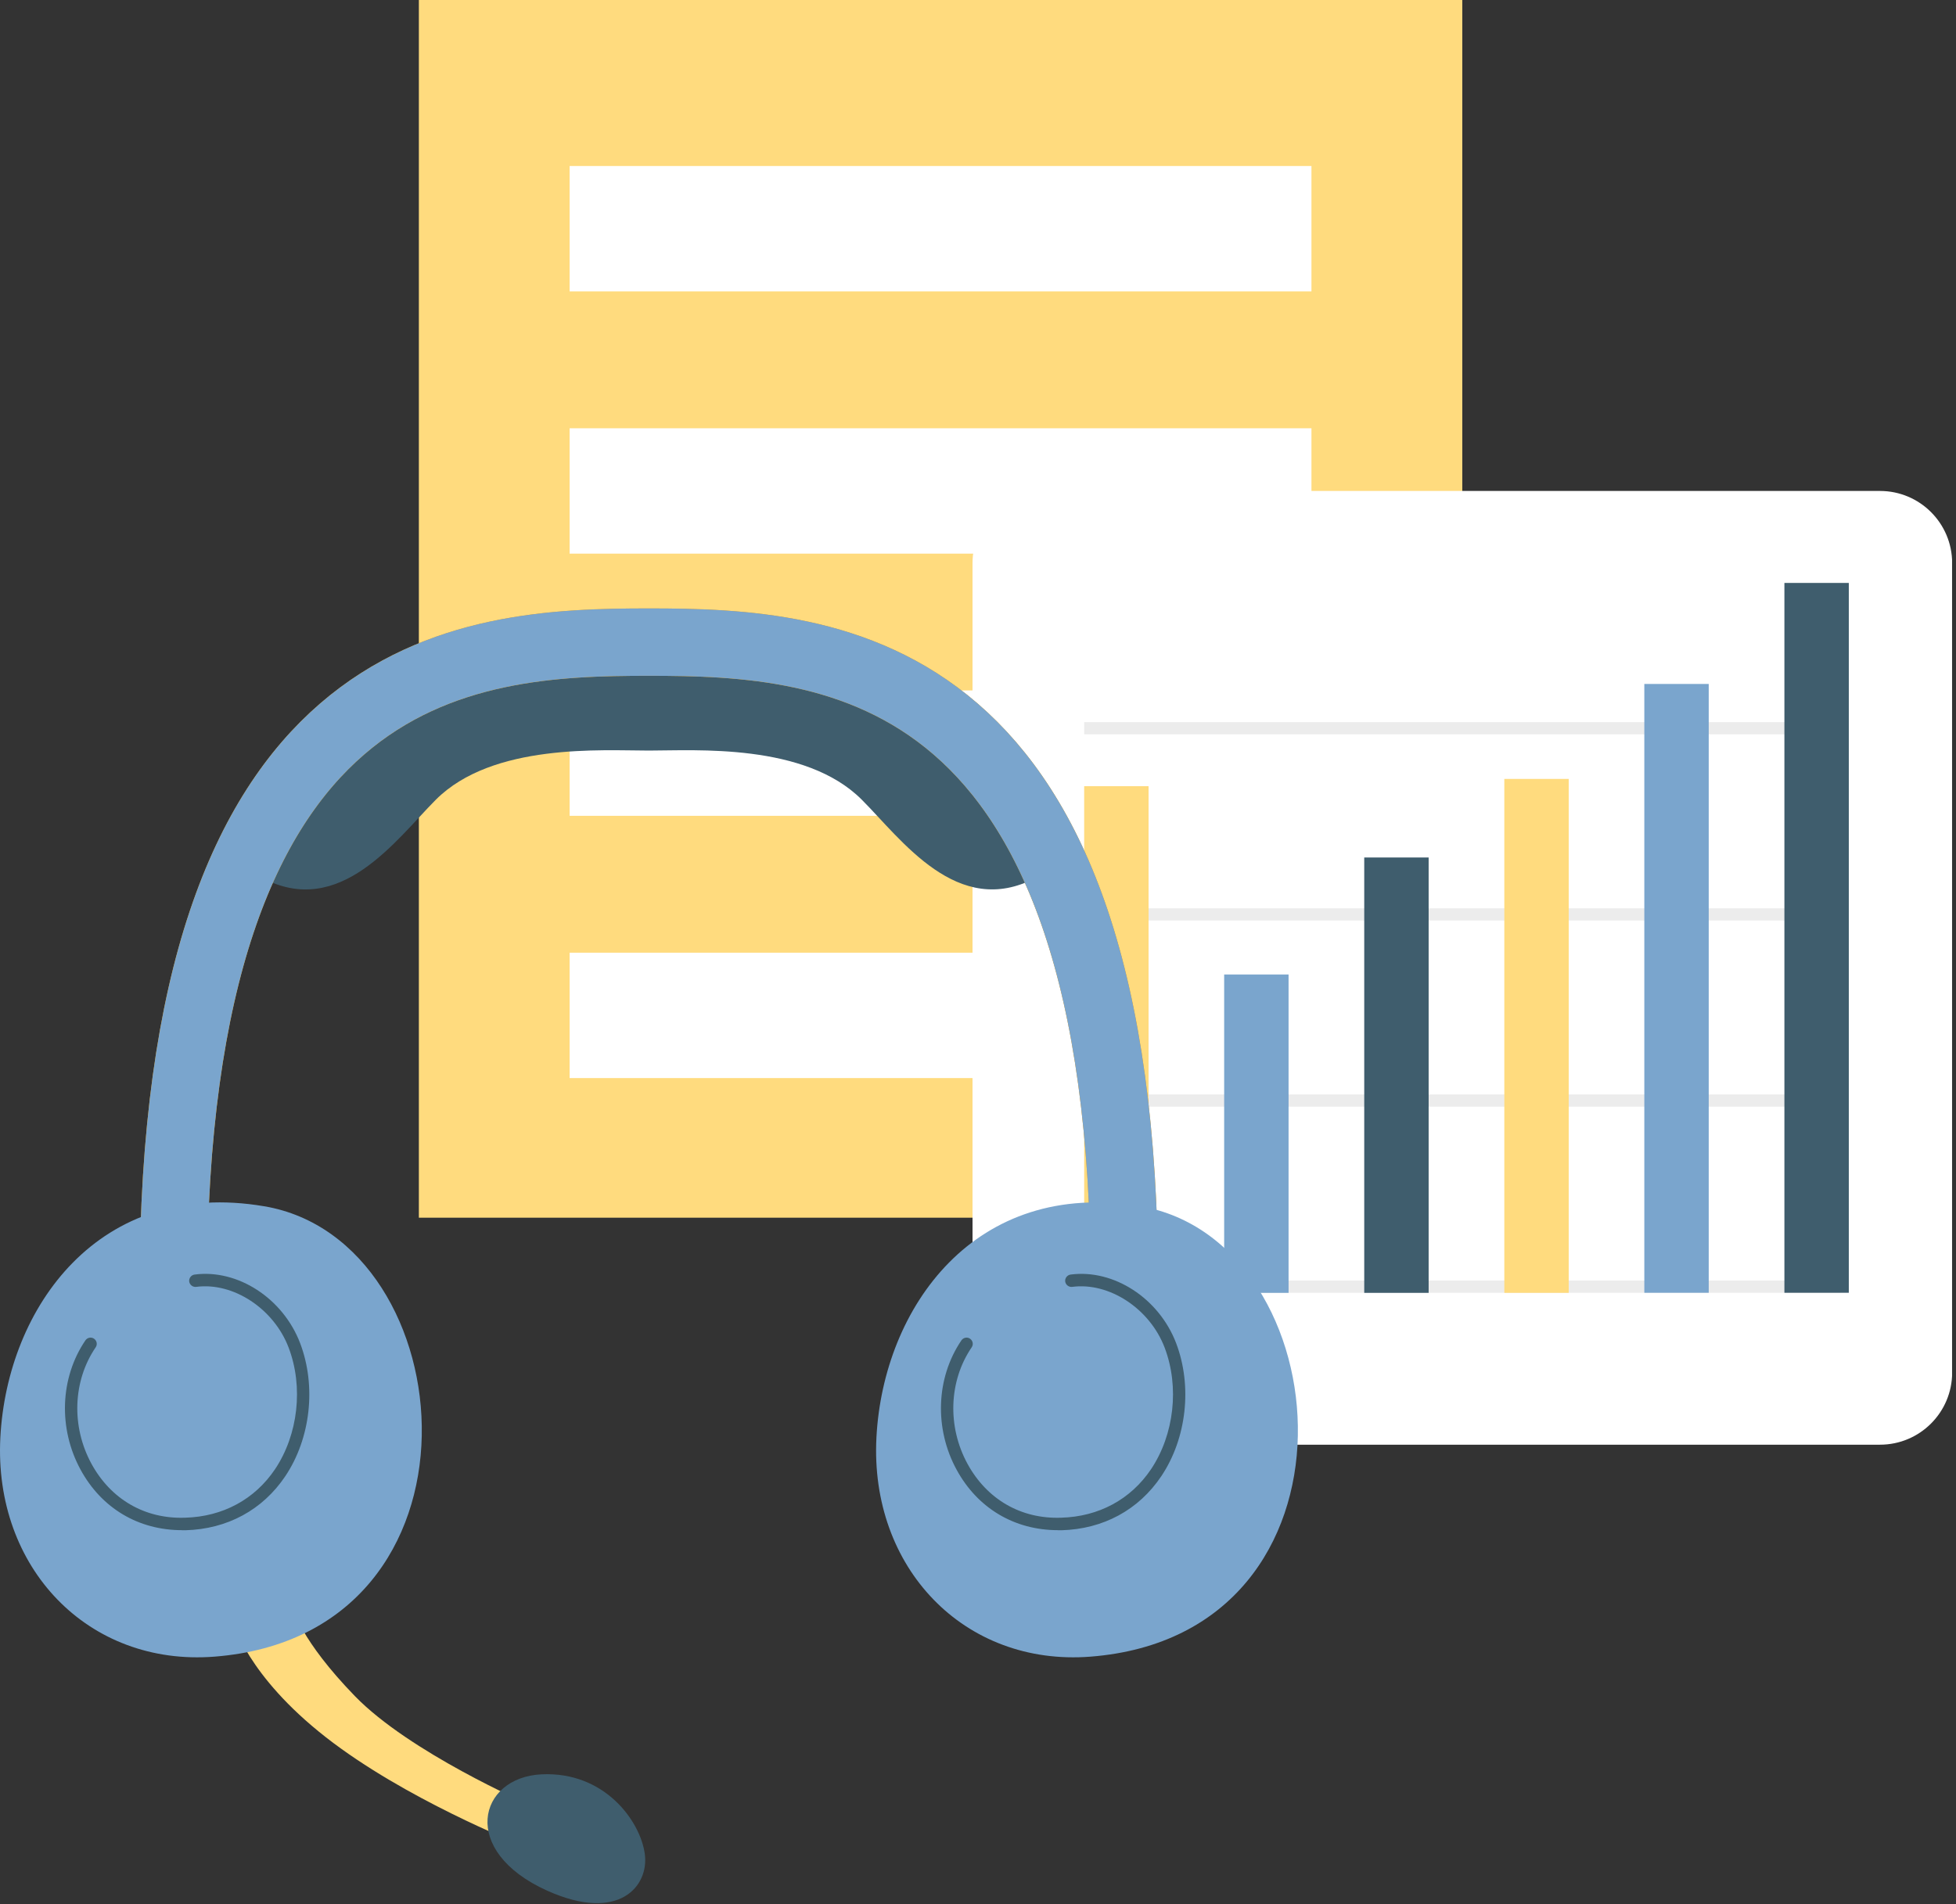
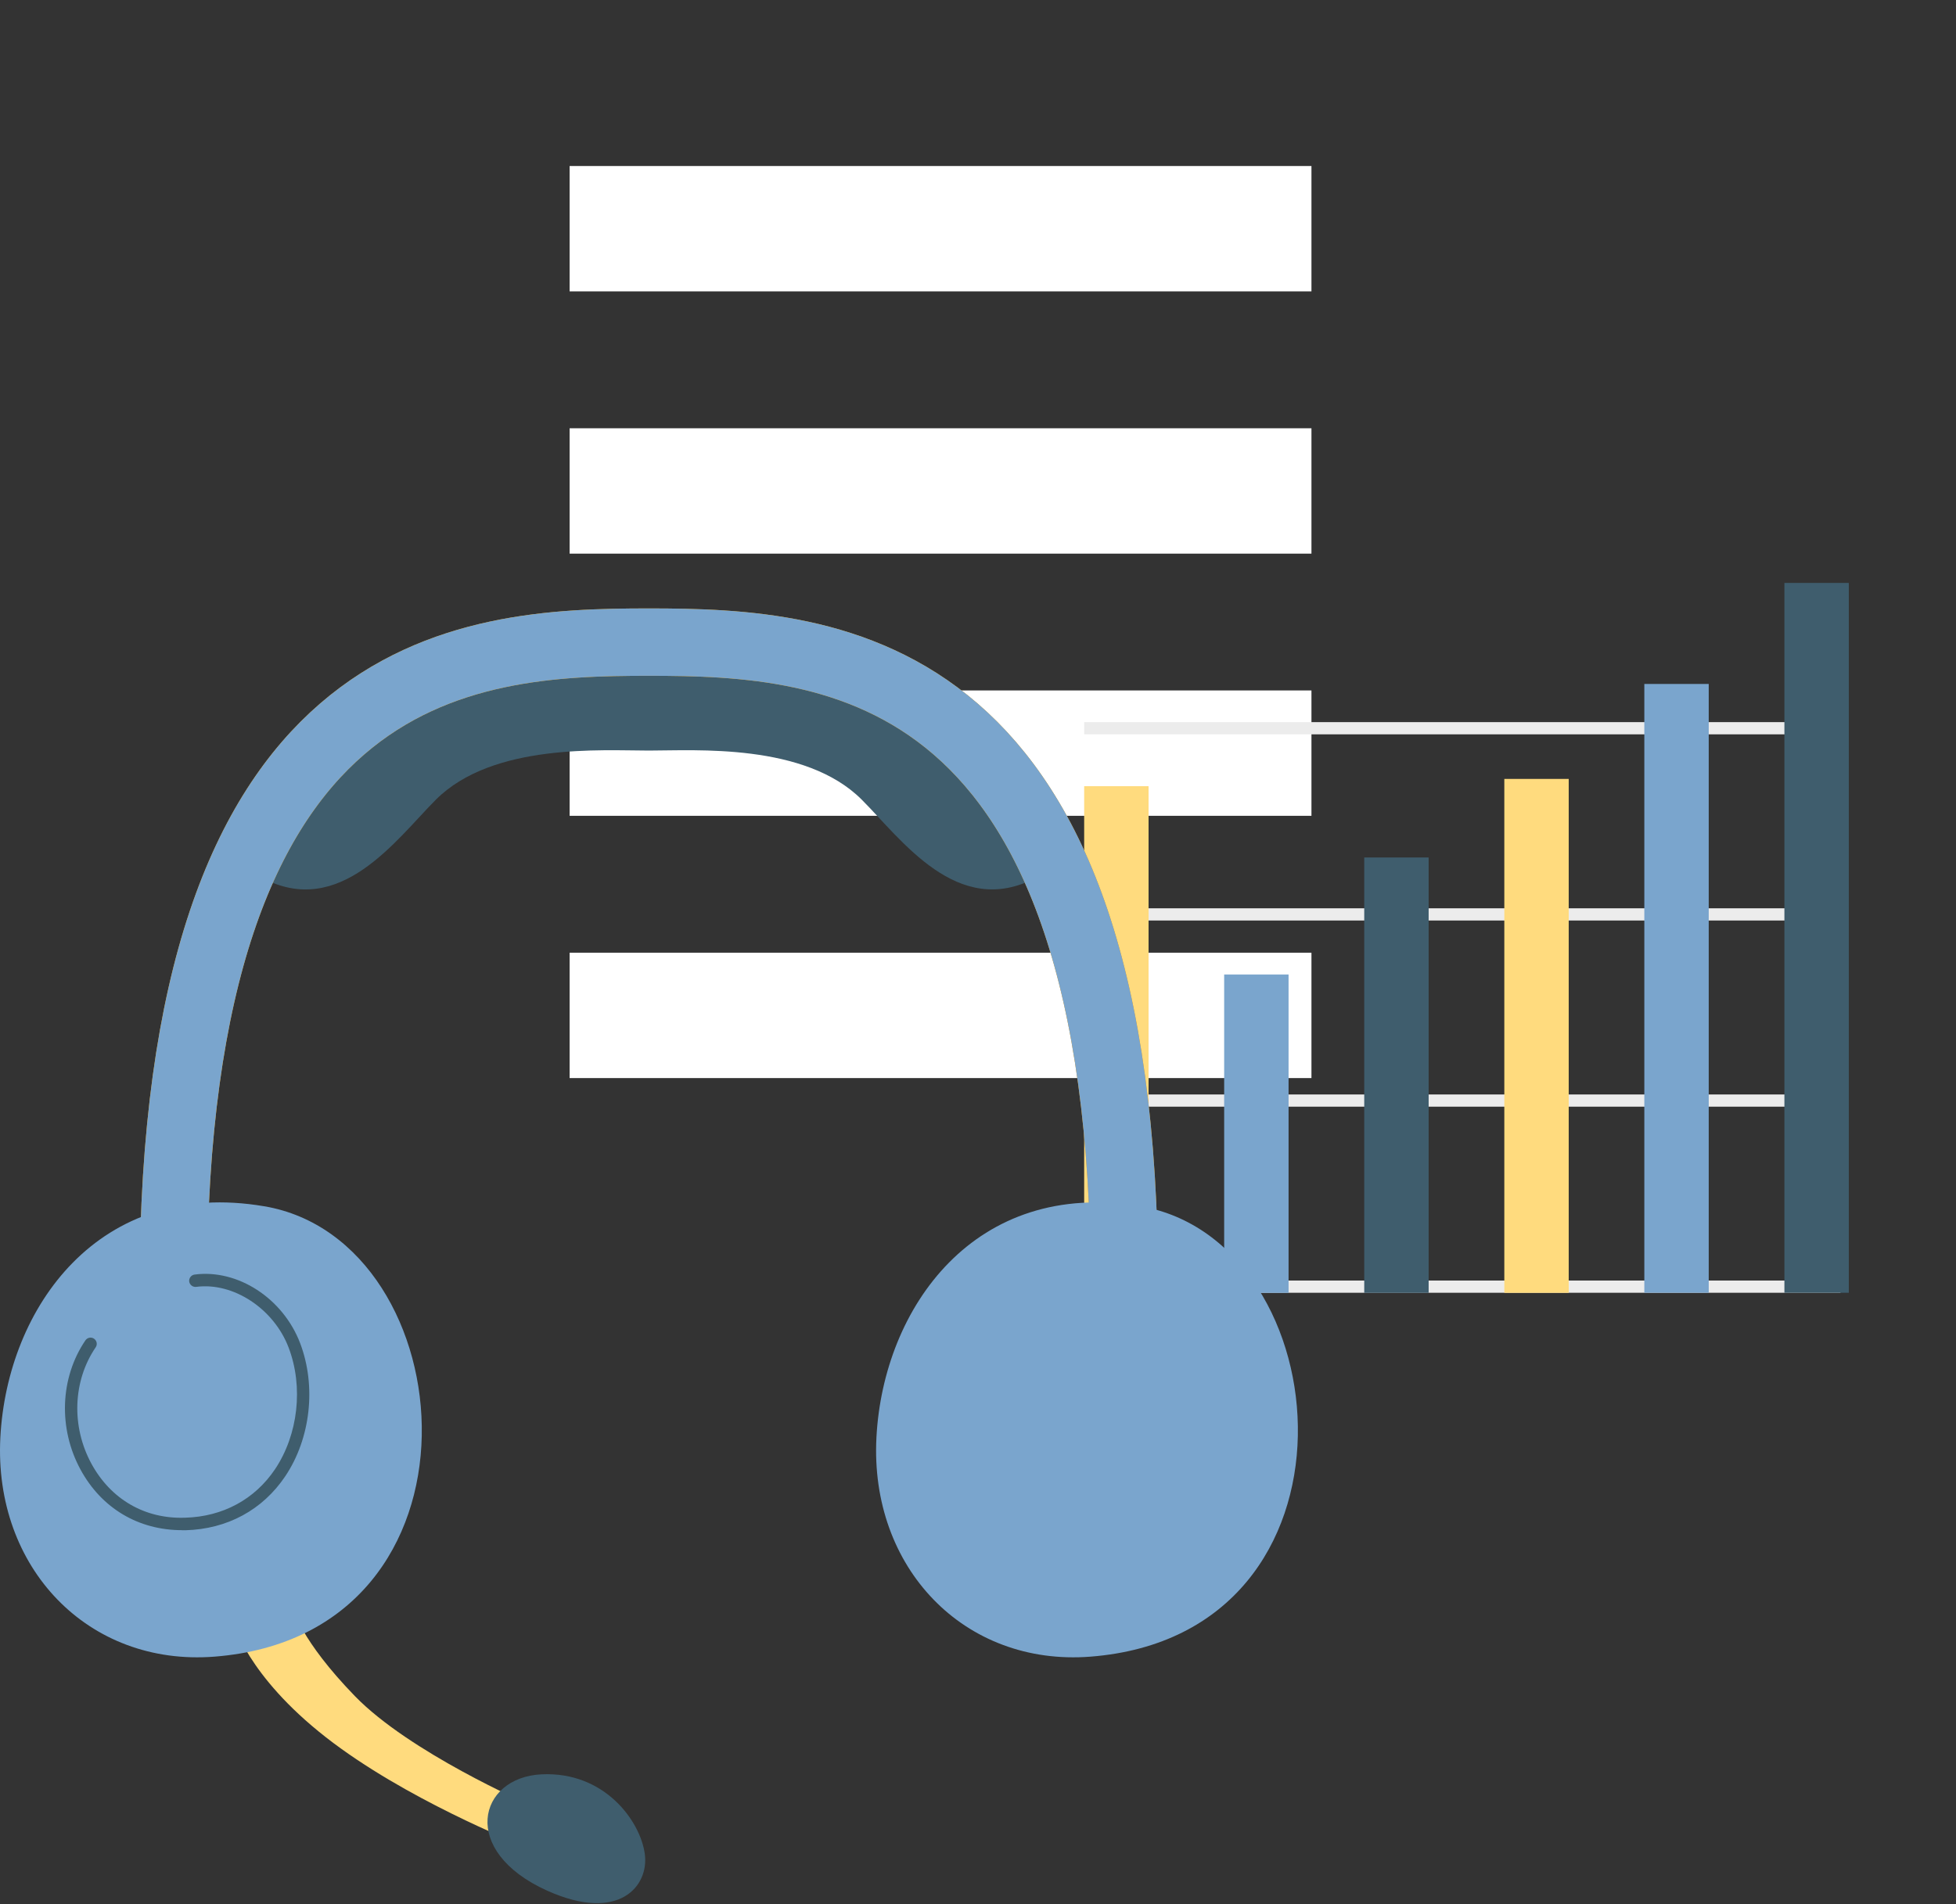
<svg xmlns="http://www.w3.org/2000/svg" width="229" height="223" viewBox="0 0 229 223" fill="none">
  <rect x="0" y="0" width="229" height="223" fill="#333333" stroke="none" />
  <g clip-path="url(#clip0_622_16158)">
-     <path d="M171.199 0H49.039V142.59H171.199V0Z" fill="#FFDB7E" />
+     <path d="M171.199 0H49.039H171.199V0Z" fill="#FFDB7E" />
    <path d="M153.539 19.44H66.689V34.12H153.539V19.44Z" fill="white" />
    <path d="M153.539 50.15H66.689V64.83H153.539V50.15Z" fill="white" />
    <path d="M153.539 80.85H66.689V95.53H153.539V80.85Z" fill="white" />
    <path d="M153.539 111.56H66.689V126.24H153.539V111.56Z" fill="white" />
-     <path d="M220.099 57.49H122.309C117.643 57.49 113.859 61.273 113.859 65.94V160.72C113.859 165.387 117.643 169.17 122.309 169.17H220.099C224.766 169.17 228.549 165.387 228.549 160.72V65.94C228.549 61.273 224.766 57.49 220.099 57.49Z" fill="white" />
    <path d="M215.48 84.56H126.93V85.99H215.48V84.56Z" fill="#ECECEC" />
    <path d="M215.48 106.36H126.93V107.79H215.48V106.36Z" fill="#ECECEC" />
    <path d="M215.48 128.16H126.93V129.59H215.48V128.16Z" fill="#ECECEC" />
    <path d="M215.48 149.95H126.93V151.38H215.48V149.95Z" fill="#ECECEC" />
    <path d="M134.47 92.06H126.93V151.39H134.47V92.06Z" fill="#FFDB7E" />
    <path d="M150.86 114.11H143.32V151.39H150.86V114.11Z" fill="#7AA5CD" />
    <path d="M167.259 100.41H159.719V151.39H167.259V100.41Z" fill="#3F5D6D" />
    <path d="M183.659 91.21H176.119V151.39H183.659V91.21Z" fill="#FFDB7E" />
    <path d="M200.05 80.09H192.51V151.38H200.05V80.09Z" fill="#7AA5CD" />
    <path d="M216.45 68.26H208.91V151.38H216.45V68.26Z" fill="#3F5D6D" />
    <path d="M75.971 75.2C61.171 75.2 40.051 74.16 29.801 100.77L30.671 102.79C39.821 107.65 46.381 98.3 51.031 93.64C57.681 86.99 70.501 87.89 75.961 87.89C81.421 87.89 94.241 86.98 100.891 93.64C105.541 98.29 112.111 107.64 121.251 102.79L122.121 100.77C111.871 74.16 90.751 75.2 75.951 75.2H75.971Z" fill="#3F5D6D" />
    <path d="M131.649 150.89C131.649 77.12 97.519 75.19 75.969 75.19C54.419 75.19 20.289 77.11 20.289 150.89" stroke="#F59C00" stroke-width="7.89" stroke-miterlimit="10" />
    <path d="M131.649 150.89C131.649 77.12 97.519 75.19 75.969 75.19C54.419 75.19 20.289 77.11 20.289 150.89" stroke="#7AA5CD" stroke-width="7.89" stroke-miterlimit="10" />
    <path d="M27.311 189.98C27.311 189.98 28.91 196.2 38.141 203.42C47.361 210.64 60.73 215.92 60.73 215.92L61.8 211.24C61.8 211.24 47.961 205.22 41.55 198.61C35.13 191.99 34.331 188.38 34.331 188.38L27.311 189.98Z" fill="#FFDB7E" />
    <path d="M63.41 207.77C70.829 207.42 74.98 213.29 75.49 217.09C76.01 220.89 72.439 225.15 64.1 221.41C53.73 216.76 55.989 208.12 63.41 207.77Z" fill="#3F5D6D" />
    <path d="M30.921 141.25C11.611 137.97 0.841 153.08 0.041 168.32C-0.759 183.56 10.311 195.15 25.111 193.99C58.401 191.38 54.591 145.26 30.931 141.25H30.921Z" fill="#7AA5CD" />
    <path d="M21.311 179.18C16.211 179.18 11.901 176.62 9.441 172.11C6.801 167.28 7.021 161.33 10.001 156.95C10.231 156.62 10.681 156.53 11.011 156.76C11.341 156.99 11.431 157.44 11.201 157.77C8.521 161.7 8.331 167.05 10.711 171.41C12.971 175.55 16.951 177.89 21.671 177.72C26.081 177.6 29.821 175.58 32.201 172.04C34.911 167.99 35.541 162.4 33.791 157.8C32.051 153.23 27.301 150.12 22.971 150.69C22.581 150.74 22.211 150.46 22.151 150.07C22.101 149.67 22.381 149.31 22.771 149.25C27.831 148.58 33.141 152.03 35.141 157.29C37.051 162.32 36.371 168.43 33.401 172.86C30.751 176.81 26.601 179.06 21.701 179.19C21.561 179.19 21.431 179.19 21.291 179.19L21.311 179.18Z" fill="#3F5D6D" />
    <path d="M133.489 141.25C114.179 137.98 103.409 153.08 102.609 168.32C101.809 183.56 112.879 195.15 127.679 193.99C160.969 191.38 157.159 145.26 133.499 141.25H133.489Z" fill="#7AA5CD" />
-     <path d="M123.87 179.18C118.77 179.18 114.46 176.62 112 172.11C109.36 167.28 109.58 161.33 112.56 156.95C112.79 156.62 113.24 156.53 113.57 156.76C113.9 156.99 113.99 157.44 113.76 157.77C111.08 161.7 110.89 167.05 113.27 171.41C115.53 175.55 119.51 177.89 124.23 177.72C128.64 177.6 132.38 175.58 134.76 172.04C137.47 167.99 138.1 162.4 136.35 157.8C134.61 153.23 129.86 150.12 125.53 150.69C125.14 150.74 124.77 150.46 124.71 150.07C124.66 149.67 124.94 149.31 125.33 149.25C130.39 148.58 135.7 152.03 137.7 157.29C139.61 162.32 138.93 168.43 135.96 172.86C133.31 176.81 129.16 179.06 124.26 179.19C124.12 179.19 123.99 179.19 123.85 179.19L123.87 179.18Z" fill="#3F5D6D" />
  </g>
  <defs>
    <clipPath id="clip0_622_16158">
      <rect width="228.54" height="222.86" fill="white" />
    </clipPath>
  </defs>
</svg>